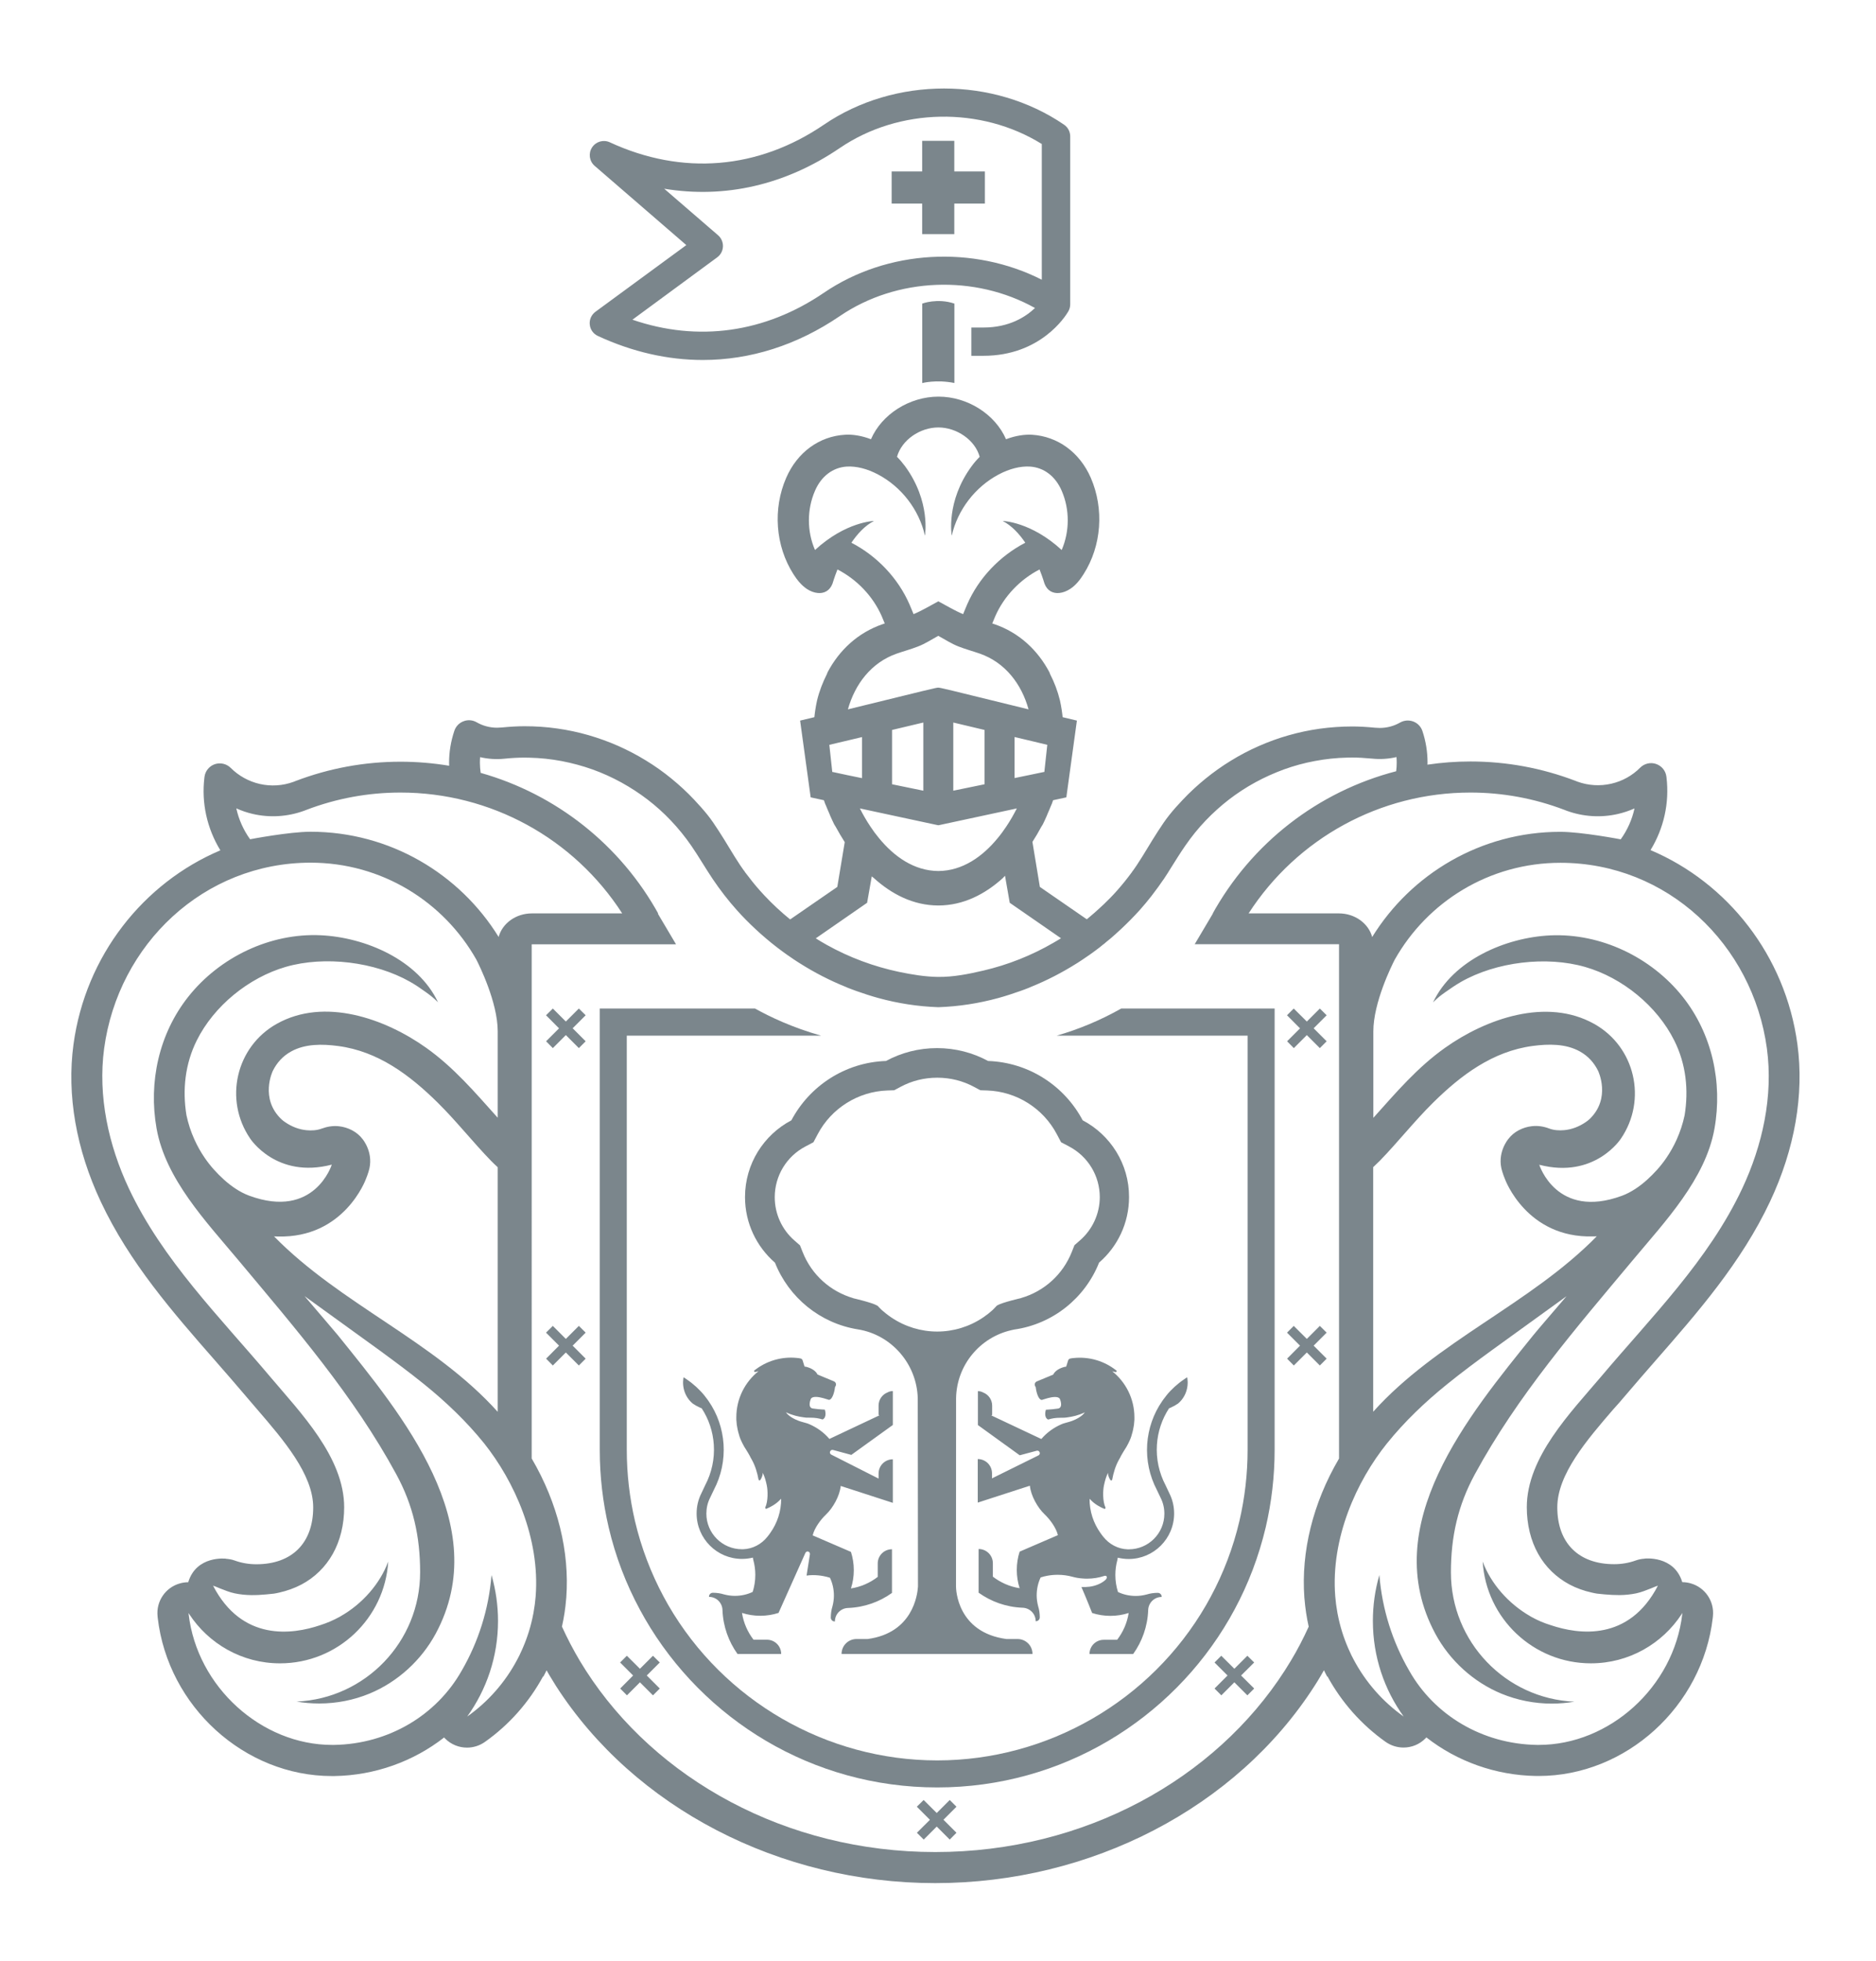
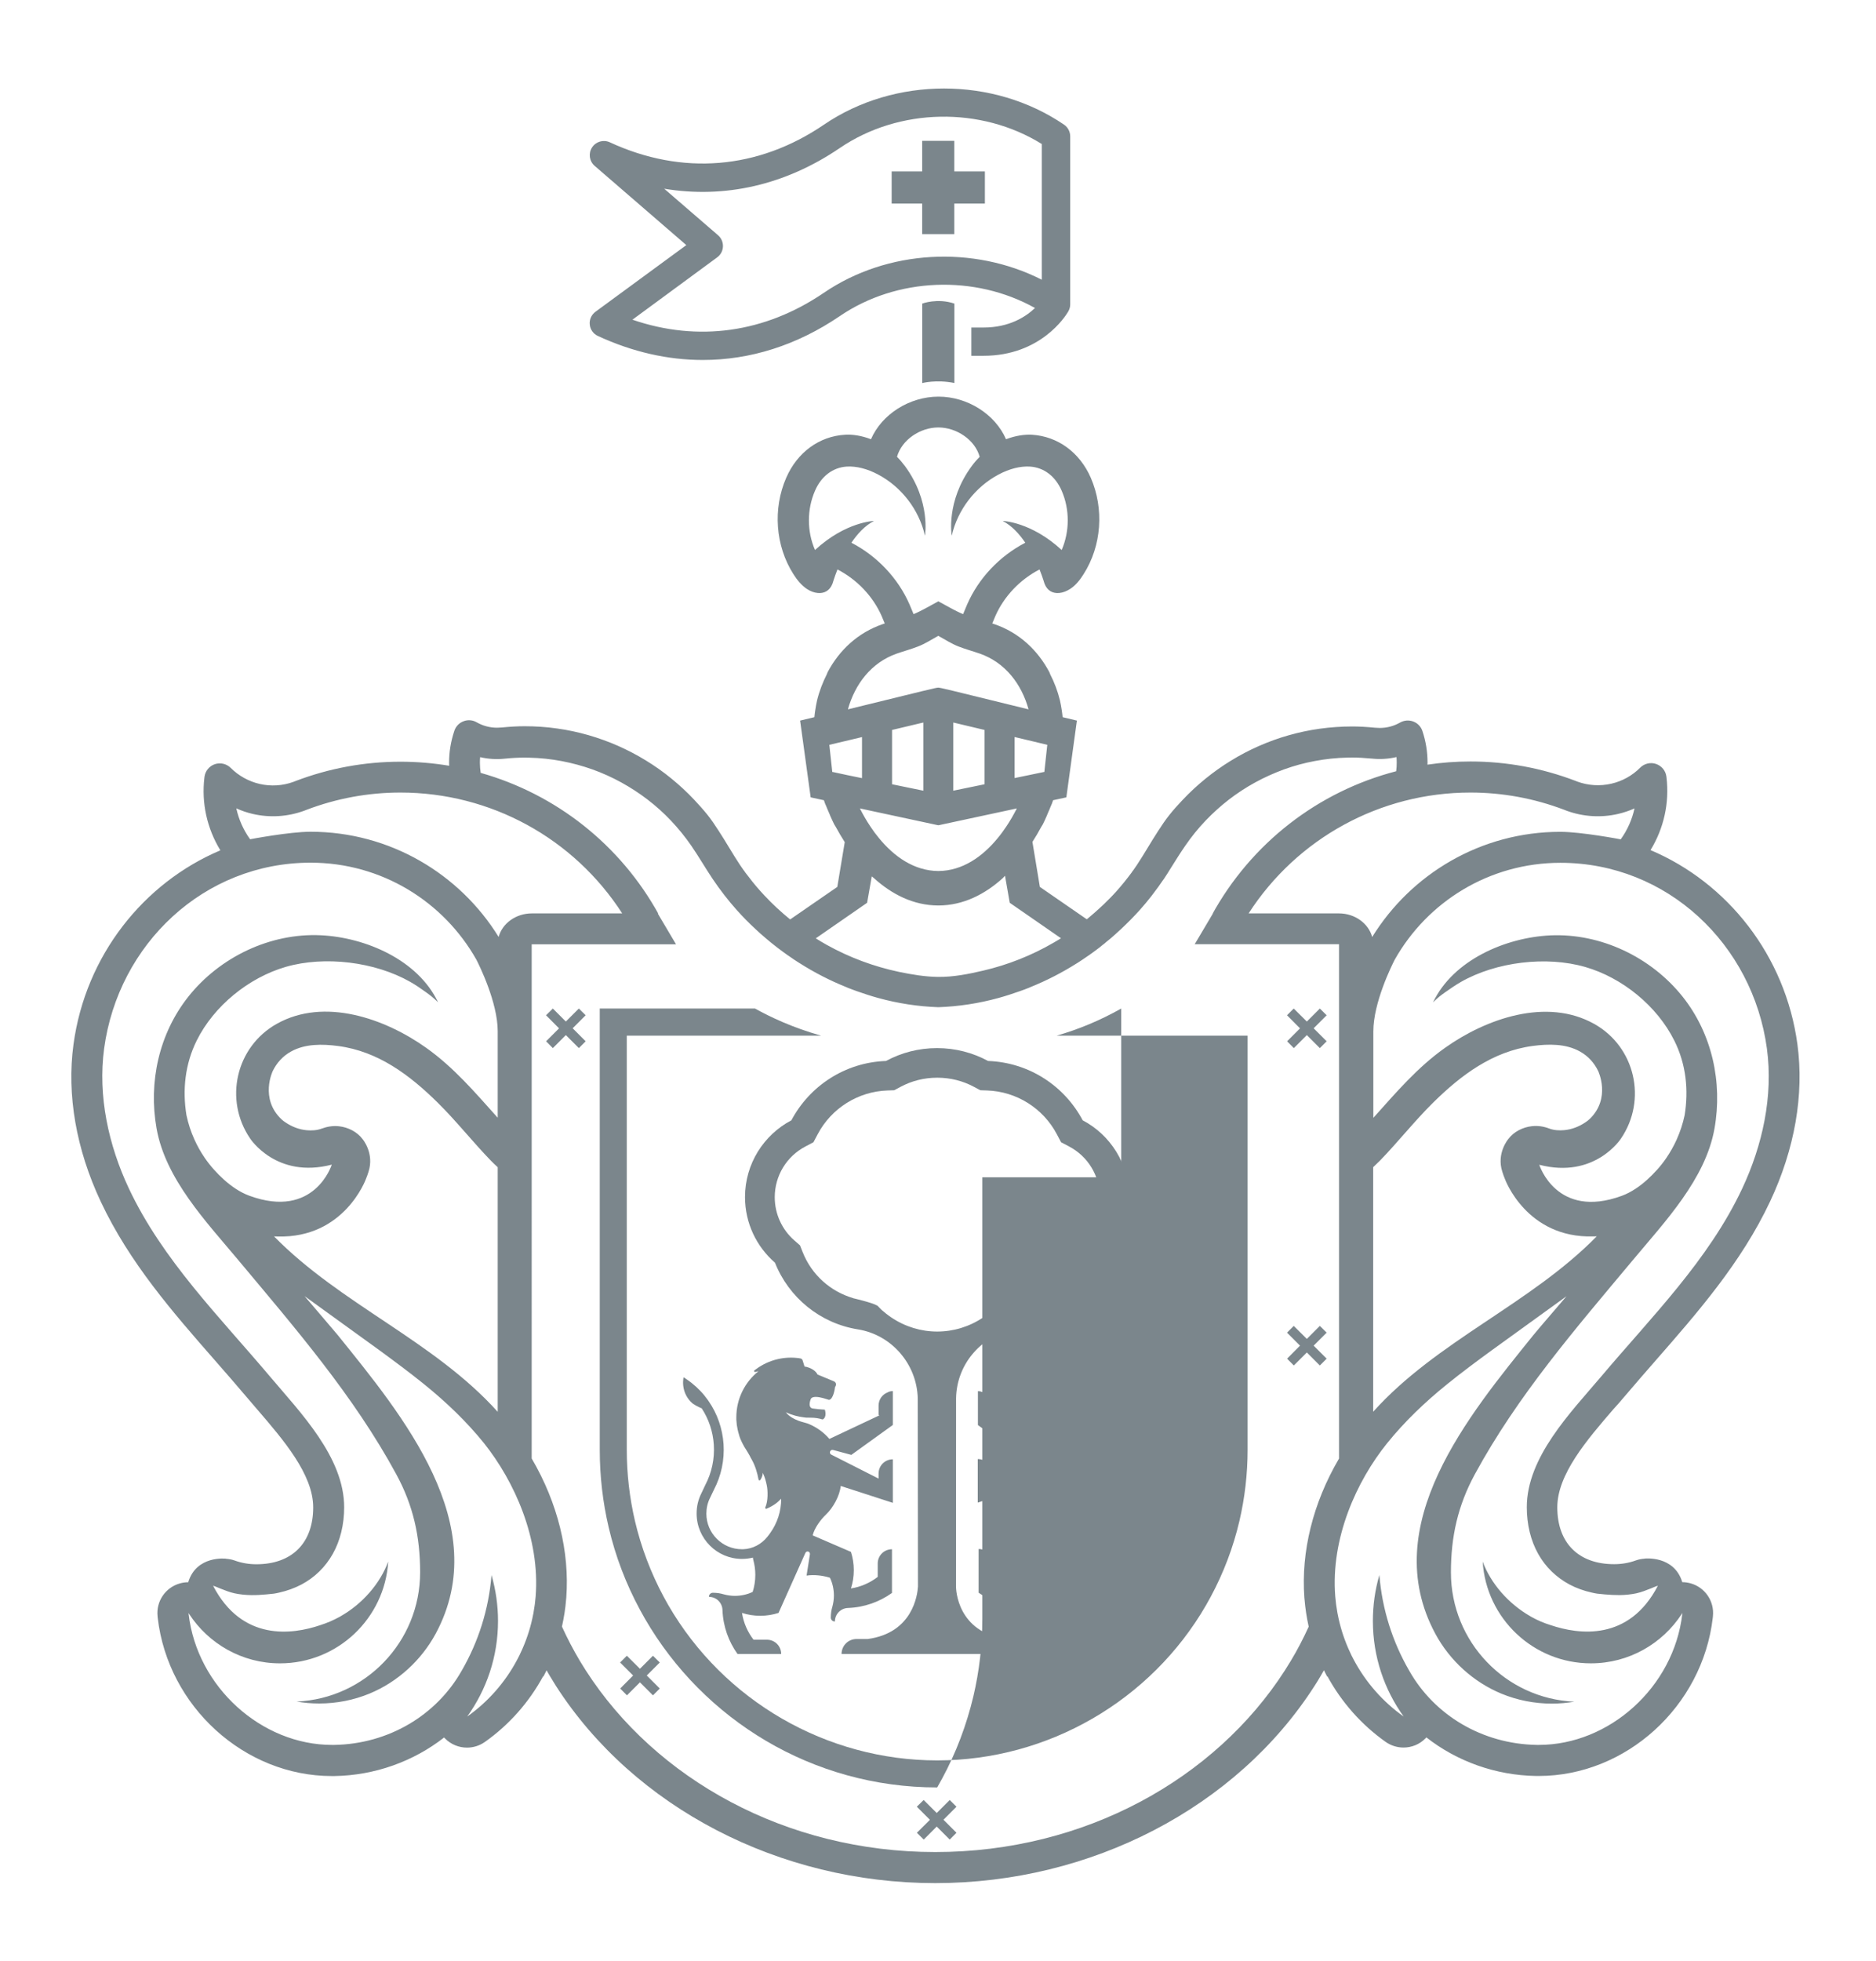
<svg xmlns="http://www.w3.org/2000/svg" version="1.1" id="Capa_1" x="0px" y="0px" viewBox="0 0 242.29 253.14" style="enable-background:new 0 0 242.29 253.14;" xml:space="preserve">
  <style type="text/css">
	.st0{fill:#7B868C;}
</style>
  <g>
    <g>
      <g>
        <g>
          <path class="st0" d="M119.11,39.19v10.26c0,0,1.81-0.48,4.15-0.01h0V39.19C121.06,38.45,119.11,39.19,119.11,39.19z" />
          <path class="st0" d="M76.17,41.9c0.06,0.64,0.46,1.2,1.05,1.47c4.47,2.07,9.04,3.1,13.55,3.1c6.13,0,12.16-1.9,17.7-5.67      c7.37-5.02,17.45-5.37,25.2-1.04c-1.17,1.12-3.3,2.52-6.65,2.52h-1.57v3.65h1.57c7.37,0,10.59-5.11,10.93-5.69c0,0,0,0,0,0      c0.01-0.02,0.02-0.04,0.03-0.05l0,0c0.15-0.27,0.24-0.57,0.24-0.89V17.6c0-0.6-0.3-1.17-0.8-1.51c-9.12-6.22-21.87-6.22-31,0      c-8.5,5.79-18.32,6.6-27.66,2.28c-0.83-0.38-1.8-0.1-2.3,0.67c-0.49,0.76-0.35,1.77,0.34,2.37l11.84,10.23L76.9,40.25      C76.38,40.64,76.1,41.26,76.17,41.9z M92.63,33.22c0.45-0.33,0.72-0.84,0.74-1.4c0.02-0.55-0.21-1.09-0.63-1.45l-6.96-6.01      c7.82,1.3,15.65-0.47,22.68-5.25c7.66-5.22,18.25-5.39,26.09-0.52v17.52c-8.8-4.47-19.94-3.91-28.15,1.69      c-7.61,5.18-16.28,6.37-24.72,3.47L92.63,33.22z" />
          <polygon class="st0" points="119.1,30.22 123.25,30.22 123.25,26.28 127.2,26.28 127.2,22.13 123.25,22.13 123.25,18.18       119.1,18.18 119.1,22.13 115.16,22.13 115.16,26.28 119.1,26.28     " />
          <path class="st0" d="M209.79,180.3c1.31-1.55,2.69-3.12,4.02-4.65c5.45-6.23,11.09-12.67,14.8-20.55      c3.19-6.78,4.41-13.8,3.53-20.3c-1.55-11.46-9.04-20.86-18.97-25.06c1.72-2.81,2.46-6.11,2.06-9.4c0,0-0.01-0.08-0.01-0.08      c-0.09-0.76-0.61-1.39-1.33-1.64c-0.72-0.25-1.52-0.06-2.06,0.48c-1.02,1.03-2.32,1.75-3.74,2.07      c-1.45,0.33-2.96,0.24-4.36-0.27l-0.28-0.11c-4.34-1.65-8.89-2.49-13.54-2.49c-1.88,0-3.73,0.14-5.55,0.41      c0-0.09,0.01-0.18,0.01-0.28c0-1.38-0.22-2.74-0.66-4.06c-0.19-0.57-0.62-1.02-1.18-1.23c-0.56-0.21-1.18-0.16-1.7,0.13      c-0.8,0.46-1.7,0.7-2.63,0.7c-0.19,0-0.38-0.01-0.62-0.03c-1.1-0.11-2.06-0.16-2.94-0.16c-1.4,0-2.81,0.1-4.2,0.29      c-1.37,0.19-2.72,0.48-4.05,0.86c-1.31,0.37-2.59,0.84-3.84,1.39c-1.23,0.54-2.43,1.17-3.58,1.88c-1.15,0.7-2.24,1.48-3.29,2.33      c-1.04,0.85-2.03,1.76-2.95,2.74c-0.59,0.62-1.17,1.26-1.7,1.93c-0.53,0.66-1,1.37-1.46,2.08c-0.95,1.45-1.79,2.96-2.75,4.4      c-0.1,0.15-0.2,0.3-0.31,0.45c-0.05,0.08-0.11,0.16-0.16,0.23c-0.03,0.04-0.15,0.16-0.15,0.21c-0.01,0.01-0.02,0.02-0.02,0.03      c-0.02,0.03-0.05,0.06-0.07,0.09c-0.29,0.39-0.58,0.77-0.88,1.14c-0.33,0.4-0.66,0.8-1.01,1.19c-0.52,0.59-1.08,1.15-1.64,1.69      c-0.22,0.21-0.44,0.41-0.66,0.61c-0.39,0.36-0.8,0.72-1.21,1.06c-0.12,0.1-0.23,0.2-0.35,0.29l-6.06-4.18l-0.96-5.81      c0.41-0.64,0.79-1.28,1.13-1.92l0.22-0.36c0.18-0.35,0.34-0.72,0.5-1.08l0.12-0.3c0.14-0.31,0.27-0.61,0.39-0.92      c0.05-0.12,0.11-0.24,0.16-0.37c0.05-0.14,0.1-0.28,0.15-0.43l1.71-0.37l1.36-9.89l0,0c0-0.01,0-0.01,0-0.02l-1.84-0.44      c-0.04-0.32-0.06-0.63-0.12-0.95c-0.07-0.41-0.13-0.82-0.23-1.23c-0.29-1.19-0.72-2.32-1.27-3.39      c-0.03-0.08-0.05-0.15-0.08-0.22c-1.5-2.84-3.9-5.13-7.15-6.23c-0.08-0.03-0.16-0.05-0.24-0.08c0.04-0.09,0.08-0.19,0.12-0.28      c0.09-0.22,0.18-0.43,0.27-0.65c1.13-2.58,3.21-4.75,5.72-6.04c0.42,1.06,0.63,1.81,0.64,1.83c0.36,0.94,1.09,1.28,1.89,1.21      c0.48-0.04,0.98-0.24,1.43-0.53c0.72-0.47,1.26-1.16,1.72-1.89c2.35-3.68,2.67-8.45,0.94-12.45c-1.43-3.28-4.27-5.36-7.61-5.56      c-0.9-0.05-2.08,0.1-3.34,0.58c-1.4-3.23-4.98-5.5-8.72-5.5c-3.74,0-7.33,2.27-8.72,5.5c-1.25-0.48-2.44-0.64-3.34-0.58      c-3.34,0.19-6.18,2.27-7.61,5.56c-1.74,3.99-1.41,8.77,0.94,12.45c0.46,0.72,1.01,1.41,1.72,1.89c0.45,0.3,0.95,0.49,1.43,0.53      c0.79,0.07,1.53-0.27,1.89-1.21c0.01-0.01,0.22-0.77,0.64-1.83c2.51,1.29,4.59,3.46,5.72,6.04c0.09,0.21,0.18,0.43,0.27,0.65      c0.04,0.09,0.08,0.19,0.12,0.28c-0.08,0.03-0.16,0.05-0.24,0.08c-3.25,1.11-5.65,3.39-7.15,6.23c-0.03,0.08-0.05,0.15-0.08,0.22      c-0.54,1.07-0.98,2.2-1.27,3.39c-0.1,0.41-0.16,0.82-0.23,1.23c-0.06,0.32-0.08,0.63-0.12,0.95l-1.84,0.44c0,0.01,0,0.01,0,0.02      l0,0l1.36,9.89l1.71,0.37c0.05,0.14,0.09,0.28,0.15,0.43c0.05,0.12,0.11,0.24,0.16,0.37c0.13,0.31,0.25,0.62,0.39,0.92l0.12,0.3      c0.17,0.36,0.32,0.73,0.5,1.08l0.22,0.36c0.35,0.65,0.74,1.3,1.15,1.95l-0.96,5.78l-6.09,4.2c-1.18-0.96-2.29-1.99-3.33-3.1      c-0.18-0.19-0.36-0.39-0.54-0.59c-0.68-0.76-1.3-1.54-1.9-2.34c-0.03-0.04-0.06-0.08-0.09-0.12c0-0.05-0.12-0.17-0.15-0.21      c-0.06-0.08-0.11-0.16-0.16-0.23c-0.1-0.15-0.21-0.3-0.31-0.45c-0.96-1.44-1.8-2.95-2.75-4.4c-0.46-0.71-0.93-1.42-1.46-2.08      c-0.54-0.67-1.11-1.3-1.7-1.93c-0.92-0.98-1.91-1.89-2.95-2.74c-1.04-0.85-2.14-1.63-3.29-2.33c-1.15-0.71-2.35-1.33-3.58-1.88      c-1.25-0.55-2.53-1.01-3.84-1.39c-1.33-0.38-2.68-0.67-4.05-0.86c-1.39-0.2-2.79-0.29-4.2-0.29c-0.88,0-1.84,0.05-2.94,0.16      c-0.24,0.02-0.43,0.03-0.62,0.03c-0.92,0-1.83-0.24-2.63-0.7c-0.52-0.3-1.14-0.35-1.7-0.13c-0.56,0.21-0.99,0.66-1.18,1.23      C58.22,95.72,58,97.08,58,98.46c0,0.13,0.01,0.26,0.01,0.39c-2.06-0.34-4.16-0.52-6.29-0.52c-4.64,0-9.2,0.84-13.54,2.49      l-0.28,0.11c-1.4,0.51-2.91,0.6-4.36,0.27c-1.42-0.33-2.72-1.05-3.74-2.07c-0.54-0.54-1.34-0.72-2.06-0.48      c-0.72,0.25-1.24,0.89-1.33,1.64c0,0-0.01,0.08-0.01,0.08c-0.4,3.29,0.34,6.58,2.06,9.4c-9.93,4.2-17.42,13.59-18.97,25.06      c-0.88,6.5,0.34,13.52,3.53,20.3c3.7,7.88,9.34,14.32,14.8,20.55c1.33,1.52,2.71,3.1,4.02,4.65c0.44,0.52,0.9,1.06,1.37,1.6      c3.39,3.94,7.24,8.4,7.24,12.66c0,4.6-2.74,7.34-7.34,7.34c-0.97,0-1.92-0.16-2.82-0.49c-0.36-0.13-0.74-0.19-1.11-0.22l0-0.01      c0,0-3.81-0.46-4.87,3.04c-0.36,0-0.72,0.05-1.07,0.15c-1.87,0.52-3.09,2.31-2.89,4.24l0.02,0.21      c1.33,11.45,11.21,20.42,22.49,20.42l0.31,0c5.25-0.08,10.23-1.89,14.19-4.98c0.04,0.04,0.08,0.09,0.12,0.13      c0.77,0.78,1.8,1.18,2.83,1.18c0.81,0,1.61-0.24,2.31-0.73c3.16-2.23,5.71-5.14,7.51-8.45l0.04,0.02      c0.15-0.27,0.29-0.55,0.42-0.82c0.13,0.23,0.26,0.46,0.4,0.69c0.27,0.45,0.55,0.9,0.83,1.35      c10.09,15.68,28.85,25.43,48.97,25.43c20.12,0,38.89-9.74,48.97-25.43c0.29-0.44,0.56-0.89,0.83-1.35      c0.14-0.23,0.27-0.46,0.4-0.7c0.14,0.28,0.27,0.55,0.42,0.82l0.04-0.02c1.81,3.31,4.35,6.21,7.51,8.45      c0.7,0.49,1.51,0.73,2.31,0.73c1.04,0,2.06-0.4,2.83-1.18c0.04-0.04,0.08-0.09,0.12-0.13c3.95,3.09,8.93,4.9,14.19,4.98l0.31,0      c11.28,0,21.16-8.97,22.49-20.42l0.02-0.21c0.2-1.93-1.02-3.72-2.89-4.24c-0.36-0.1-0.72-0.15-1.07-0.15      c-1.06-3.49-4.87-3.04-4.87-3.04l0,0.01c-0.37,0.02-0.74,0.09-1.11,0.22c-0.9,0.33-1.85,0.49-2.82,0.49      c-4.6,0-7.34-2.74-7.34-7.34c0-4.27,3.85-8.73,7.24-12.66C208.88,181.36,209.35,180.83,209.79,180.3z M189.9,102.31      c4.16,0,8.24,0.75,12.13,2.23l0.31,0.12c2.14,0.78,4.44,0.92,6.64,0.41c0.73-0.17,1.44-0.41,2.12-0.71      c-0.31,1.42-0.91,2.78-1.78,3.99c0,0-5.06-0.97-7.81-0.97c-10.25,0-19.26,5.44-24.29,13.58c-0.47-1.75-2.22-3.05-4.3-3.05      h-11.66C167.52,108.22,178.25,102.31,189.9,102.31z M194.03,151.27c0.1,0.32,0.21,0.63,0.34,0.94c0,0,2.77,7.64,11.38,7.4      c0.14,0,0.27,0,0.41-0.01c0.07,0,0.02,0,0.08-0.02c0,0,0,0,0,0c-8.62,8.79-20.66,13.5-28.89,22.66v-31.57      c0.36-0.34,0.63-0.6,0.87-0.84c2.34-2.41,4.46-5.11,6.87-7.49c3.6-3.55,7.69-6.63,12.87-7.32c2.06-0.27,4.26-0.3,6.08,0.71      c1.1,0.61,1.86,1.49,2.36,2.51c0,0,1.72,3.54-1.12,6.24c-0.16,0.15-0.34,0.28-0.52,0.4c-0.81,0.55-1.75,0.92-2.73,1.01      c-0.62,0.06-1.34,0.02-1.92-0.2c-0.73-0.28-1.49-0.4-2.27-0.31c-1.17,0.13-2.33,0.71-3.04,1.66      C194.8,147.04,193.24,148.86,194.03,151.27z M135.26,96.15l-0.38,3.5l-0.06,0.01h-0.02v0l-1.92,0.4l-1.85,0.38v-5.3      c0.79,0.19,1.58,0.37,2.36,0.56C134.03,95.85,134.66,96,135.26,96.15z M121.16,106.53l0.03-0.01l0.03,0.01l10.1-2.17      c0,0,0,0.01,0,0.01c-0.39,0.77-0.84,1.56-1.35,2.32c-0.34,0.51-0.71,1.02-1.11,1.5c-1.95,2.38-4.54,4.23-7.67,4.25      c-3.13-0.02-5.72-1.87-7.67-4.25c-0.4-0.48-0.77-0.98-1.11-1.5c-0.51-0.76-0.96-1.55-1.35-2.32c0,0,0-0.01,0-0.01L121.16,106.53      z M115.21,101.24v-7.01c1.54-0.37,2.94-0.7,4.04-0.96v8.8L115.21,101.24z M123.12,102.07v-8.8c1.1,0.26,2.5,0.59,4.04,0.96v7.01      L123.12,102.07z M109.96,70.06c0.78-1.15,1.75-2.21,2.92-2.81c0,0-3.65,0.09-7.62,3.75c-1.05-2.41-1.05-5.24,0-7.65      c0.81-1.88,2.31-3.01,4.11-3.12c1.24-0.07,2.63,0.28,4.03,1.02c3.03,1.6,5.3,4.55,6.06,7.9c0,0,0.78-4.41-2.58-8.98      c-0.33-0.44-0.67-0.84-1.03-1.2c0.61-2.18,2.97-3.79,5.34-3.79s4.74,1.61,5.34,3.79c-0.36,0.36-0.7,0.75-1.03,1.2      c-3.37,4.57-2.58,8.98-2.58,8.98c0.76-3.34,3.03-6.29,6.06-7.9c1.4-0.74,2.79-1.09,4.03-1.02c1.8,0.11,3.3,1.24,4.11,3.12      c1.05,2.41,1.04,5.24,0,7.65c-3.97-3.66-7.62-3.75-7.62-3.75c1.17,0.61,2.14,1.66,2.92,2.81c-3.3,1.71-6.03,4.57-7.51,7.97      c-0.11,0.25-0.21,0.5-0.31,0.74c-0.07,0.18-0.14,0.34-0.21,0.51c-1.11-0.46-2.11-1.08-3.19-1.65c0,0-0.01,0-0.01,0      c0,0-0.01,0-0.01,0c-1.08,0.57-2.08,1.19-3.19,1.65c-0.07-0.17-0.14-0.34-0.21-0.51c-0.1-0.25-0.2-0.5-0.31-0.74      C115.99,74.63,113.26,71.77,109.96,70.06z M115.8,84.38c0.89-0.31,1.85-0.57,2.75-0.92c0.94-0.36,1.75-0.9,2.63-1.38      c0.89,0.48,1.7,1.02,2.63,1.38c0.9,0.35,1.86,0.61,2.75,0.92c3.27,1.15,5.38,3.93,6.28,7.19c-10.63-2.62-11.37-2.79-11.63-2.8v0      c0,0,0,0-0.01,0c-0.01,0-0.03,0-0.05,0c0,0,0,0-0.01,0v0c-0.26,0.01-1.01,0.19-11.63,2.8C110.42,88.31,112.53,85.53,115.8,84.38      z M107.57,99.66L107.57,99.66l-0.02,0l-0.06-0.01l-0.38-3.5c0.61-0.14,1.23-0.29,1.86-0.44c0.78-0.18,1.57-0.37,2.36-0.56v5.3      l-1.85-0.38L107.57,99.66z M111.99,116.54l0.6-3.41c0.09,0.07,0.18,0.15,0.27,0.22c2.3,2.08,5.09,3.53,8.32,3.54      c0,0,0.01,0,0.01,0c0,0,0.01,0,0.01,0c3.23-0.01,6.02-1.46,8.32-3.54c0,0,0.11-0.11,0.28-0.3l0.61,3.49l6.62,4.58      c-0.33,0.2-0.65,0.4-0.99,0.59c-2.81,1.63-5.86,2.84-9.03,3.58c-1.92,0.45-3.87,0.84-5.85,0.82c-1.69-0.02-3.41-0.31-5.05-0.65      c-3.26-0.69-6.41-1.86-9.32-3.48c-0.48-0.27-0.96-0.55-1.43-0.85L111.99,116.54z M32.64,105.07c2.2,0.51,4.49,0.37,6.64-0.41      l0.31-0.12c3.89-1.48,7.97-2.23,12.13-2.23c11.66,0,22.39,5.91,28.64,15.6H68.7c-2.09,0-3.83,1.3-4.3,3.04      c-5.03-8.14-14.04-13.58-24.29-13.58c-2.75,0-7.81,0.97-7.81,0.97c-0.87-1.21-1.47-2.57-1.78-3.99      C31.2,104.66,31.91,104.9,32.64,105.07z M69.18,206.08c-0.03,0.32-0.06,0.64-0.1,0.96c-0.01,0.07-0.02,0.14-0.03,0.21      c-0.05,0.34-0.1,0.67-0.16,1.01c-0.01,0.03-0.01,0.06-0.02,0.09c-0.29,1.54-0.75,3.01-1.36,4.41c-0.03,0.06-0.06,0.12-0.08,0.18      c-0.11,0.25-0.23,0.51-0.35,0.76c-0.09,0.18-0.18,0.35-0.27,0.52c-1.55,2.94-3.78,5.47-6.47,7.37      c2.49-3.46,3.98-7.72,3.98-12.34c0-2.03-0.29-4-0.82-5.86l-0.02-0.06c-0.36,4.45-1.71,8.63-3.83,12.3l-0.03,0.05      c-3.24,5.73-9.43,9.46-16.48,9.57c-0.08,0-0.17,0-0.25,0c-9.1,0-17.43-7.46-18.53-16.89l-0.01-0.08l-0.02-0.06      c0.04,0.04,0.07,0.08,0.1,0.13c2.5,3.83,6.82,6.37,11.73,6.37c7.45,0,13.53-5.81,13.98-13.14c-1.06,2.86-3.33,5.46-6.15,7.06      c0.01,0-0.06,0.04-0.17,0.1c-0.79,0.43-1.61,0.78-2.46,1.05c-3.62,1.23-10.1,2.12-13.84-5.09c0.3,0.08,0.59,0.23,0.88,0.34      c0.63,0.24,1.23,0.5,1.9,0.64c0.7,0.15,1.43,0.22,2.15,0.23c0.65,0.01,1.3-0.03,1.95-0.09c0.33-0.03,0.66-0.06,0.98-0.1      c0.24-0.03,0.47-0.09,0.7-0.14c0.98-0.22,1.94-0.56,2.84-1.03c0.85-0.45,1.64-1.02,2.32-1.69c0.69-0.67,1.27-1.44,1.74-2.27      c0.49-0.87,0.85-1.82,1.09-2.79c0.26-1.05,0.38-2.14,0.38-3.23c0-6.46-5.66-12.23-9.55-16.84c-6.52-7.73-13.9-15.06-18.26-24.32      c-2.62-5.57-4.02-11.92-3.19-18.07c1.82-13.44,12.87-23.98,26.67-23.98c9.18,0,17.18,5.04,21.4,12.51      c0.39,0.76,2.75,5.52,2.76,9.23v11.18c-0.01-0.01-0.02-0.02-0.03-0.03c-2.91-3.24-5.64-6.46-9.22-9      c-5.32-3.78-13.14-6.53-19.28-3.09c-5.29,2.96-6.85,9.81-3.45,14.8c0,0,3.37,5.25,10.55,3.38c0,0-2.22,7.11-10.66,4.01      c-0.62-0.23-1.21-0.54-1.77-0.91c-1.04-0.68-1.97-1.55-2.8-2.47c-0.43-0.48-0.83-0.99-1.19-1.52c-0.51-0.74-0.95-1.53-1.32-2.35      c-0.46-1.01-0.8-2.06-1.03-3.14c-0.53-3.26-0.19-6.59,1.33-9.65c2.22-4.46,6.71-8.11,11.5-9.5c5.02-1.45,11.5-0.66,16.06,1.93      c0.69,0.39,1.35,0.84,2,1.31c0.57,0.41,0.97,0.71,1.6,1.33c-2.58-5.47-9.37-8.38-15.14-8.65c-6.53-0.31-13.05,2.82-17.1,7.92      c-3.8,4.78-5.17,11.04-4.11,17.02c1.16,6.53,6.39,12.01,10.52,16.95c7.38,8.83,14.92,17.52,20.44,27.69      c2.18,4.01,3.08,8.02,3.08,12.65c0,8.99-7.08,16.29-15.91,16.69l-0.05,0c0.95,0.17,1.93,0.25,2.93,0.25      c2.23,0,4.45-0.43,6.5-1.28c3.63-1.5,6.69-4.3,8.55-7.75c7.53-14.01-4.36-28.23-12.66-38.53c-0.51-0.63-3.15-3.68-4.29-5.03      l9.63,6.96c1.95,1.43,3.89,2.86,5.82,4.42c2.82,2.28,5.46,4.79,7.74,7.62C66.42,191.21,69.77,198.56,69.18,206.08z       M35.38,159.59c0.06,0.01,0.01,0.01,0.08,0.02c0.14,0.01,0.27,0.01,0.41,0.01c8.61,0.24,11.38-7.4,11.38-7.4      c0.13-0.31,0.24-0.62,0.34-0.94c0.79-2.41-0.76-4.23-0.76-4.23c-0.71-0.95-1.87-1.53-3.04-1.66c-0.78-0.09-1.54,0.04-2.27,0.31      c-0.59,0.22-1.3,0.26-1.92,0.2c-0.98-0.09-1.92-0.46-2.73-1.01c-0.18-0.12-0.36-0.25-0.52-0.4c-2.84-2.7-1.12-6.24-1.12-6.24      c0.5-1.02,1.26-1.9,2.36-2.51c1.82-1.01,4.02-0.98,6.08-0.71c5.18,0.68,9.27,3.77,12.87,7.32c2.41,2.38,4.53,5.08,6.87,7.49      c0.23,0.24,0.51,0.5,0.87,0.84v31.57C56.04,173.09,43.99,168.38,35.38,159.59L35.38,159.59z M168.46,206.22      c0,0.07,0.01,0.13,0.02,0.2c0.1,1.21,0.28,2.4,0.54,3.56c0,0,0,0.01,0,0.01c-0.69,1.51-1.45,2.99-2.31,4.41      c-0.25,0.42-0.51,0.83-0.77,1.24c-9.01,14.01-25.85,23.44-45.14,23.44s-36.13-9.43-45.14-23.44c-0.26-0.41-0.52-0.82-0.77-1.24      c-0.85-1.43-1.62-2.9-2.31-4.42c0,0,0-0.01,0-0.01c0.26-1.17,0.45-2.36,0.54-3.56c0.01-0.07,0.02-0.13,0.02-0.2      c0.43-5.91-1.1-12.17-4.45-17.9c-0.01-0.01-0.01-0.02-0.02-0.03V121.9h18.64c-2.36-3.98,0,0-2.36-3.98H85      c0.05,0.08,0.09,0.14,0.13,0.22c-4.99-9.11-13.35-15.63-23.05-18.37c-0.06-0.43-0.1-0.86-0.1-1.3c0-0.24,0.01-0.49,0.03-0.73      c1.02,0.24,2.11,0.31,3.14,0.2c0.98-0.1,1.82-0.14,2.57-0.14c0.21,0,0.43,0,0.64,0.01c1.41,0.03,2.81,0.18,4.19,0.44      c1.35,0.26,2.69,0.62,3.98,1.08c1.28,0.46,2.52,1.02,3.72,1.68c1.18,0.65,2.32,1.39,3.39,2.21c1.07,0.82,2.07,1.72,3,2.7      c0.97,1.02,1.86,2.12,2.66,3.28c0.96,1.4,1.81,2.88,2.76,4.29c0.94,1.39,1.97,2.73,3.09,3.98c0.78,0.88,1.6,1.7,2.45,2.49      c0.42,0.39,0.84,0.77,1.27,1.13c0.04,0.04,0.09,0.07,0.13,0.11c0.41,0.35,0.83,0.69,1.26,1.02c0.06,0.05,0.12,0.09,0.18,0.14      c0.42,0.32,0.85,0.64,1.28,0.94c0.06,0.04,0.12,0.08,0.18,0.12c0.44,0.31,0.88,0.61,1.33,0.89c0.03,0.02,0.06,0.04,0.1,0.06      c1.88,1.19,3.85,2.2,5.88,3.02c0.1,0.04,0.2,0.09,0.3,0.13c0.37,0.15,0.75,0.28,1.12,0.42c0.93,0.33,1.88,0.64,2.83,0.9      c2.52,0.69,5.12,1.09,7.73,1.18c2.61-0.09,5.21-0.49,7.73-1.18c0.95-0.26,1.9-0.57,2.83-0.9c0.37-0.13,0.75-0.27,1.12-0.42      c0.1-0.04,0.2-0.08,0.3-0.13c2.03-0.82,3.99-1.83,5.88-3.02c0.03-0.02,0.06-0.04,0.1-0.06c0.45-0.29,0.89-0.58,1.33-0.89      c0.06-0.04,0.12-0.08,0.18-0.12c0.43-0.3,0.86-0.62,1.28-0.94c0.06-0.05,0.12-0.09,0.18-0.14c0.14-0.11,0.27-0.22,0.4-0.33h0.02      c0.11-0.08,0.2-0.18,0.31-0.27c0.18-0.14,0.35-0.28,0.53-0.43c0.04-0.04,0.09-0.07,0.13-0.11c0.36-0.31,0.72-0.63,1.07-0.96      c0.06-0.06,0.13-0.11,0.19-0.17c0,0,0,0,0,0c0.84-0.79,1.66-1.61,2.45-2.49c0.53-0.59,1.02-1.19,1.5-1.8      c0.1-0.13,0.2-0.27,0.3-0.4c0.41-0.53,0.8-1.07,1.17-1.62c0.04-0.05,0.08-0.11,0.12-0.16c0.04-0.06,0.07-0.11,0.11-0.17      c0.27-0.4,0.52-0.8,0.77-1.21c0.62-0.98,1.22-1.96,1.88-2.91c0.8-1.16,1.68-2.26,2.66-3.28c0.93-0.97,1.94-1.88,3-2.7      c1.07-0.82,2.2-1.56,3.39-2.21c1.19-0.65,2.44-1.21,3.72-1.68c1.3-0.47,2.63-0.83,3.98-1.08c1.38-0.26,2.79-0.41,4.19-0.44      c0.21-0.01,0.43-0.01,0.64-0.01c0.75,0,1.59,0.05,2.57,0.14c1.03,0.11,2.12,0.04,3.14-0.2c0.02,0.24,0.03,0.48,0.03,0.73      c0,0.37-0.02,0.73-0.07,1.1c-10.03,2.6-18.69,9.23-23.81,18.57c0.04-0.07,0.08-0.14,0.13-0.22h0.02c-2.36,3.98,0,0-2.36,3.98      h18.64v66.4c-0.01,0.01-0.01,0.02-0.02,0.03C169.56,194.05,168.03,200.31,168.46,206.22z M197.19,194.57      c0,1.08,0.12,2.17,0.38,3.23c0.24,0.97,0.6,1.92,1.09,2.79c0.47,0.84,1.06,1.61,1.74,2.27c0.69,0.67,1.47,1.24,2.32,1.69      c0.89,0.47,1.85,0.81,2.84,1.03c0.24,0.05,0.46,0.11,0.7,0.14c0.33,0.04,0.66,0.07,0.98,0.1c0.65,0.06,1.3,0.09,1.95,0.09      c0.72-0.01,1.44-0.08,2.15-0.23c0.66-0.14,1.27-0.4,1.9-0.64c0.29-0.11,0.58-0.26,0.88-0.34c-3.74,7.21-10.22,6.31-13.84,5.09      c-0.85-0.26-1.68-0.61-2.47-1.05c-0.11-0.06-0.18-0.1-0.17-0.1c-2.81-1.61-5.09-4.2-6.15-7.06c0.45,7.33,6.54,13.14,13.98,13.14      c4.91,0,9.23-2.54,11.73-6.37c0.02-0.05,0.06-0.09,0.1-0.13l-0.02,0.06l-0.01,0.08c-1.1,9.43-9.42,16.89-18.53,16.89      c-0.08,0-0.17,0-0.25,0c-7.05-0.11-13.24-3.84-16.48-9.57l-0.03-0.05c-2.12-3.67-3.47-7.85-3.83-12.3l-0.02,0.06      c-0.54,1.86-0.82,3.83-0.82,5.86c0,4.61,1.48,8.88,3.98,12.34c-2.7-1.91-4.92-4.44-6.47-7.37c-0.09-0.17-0.19-0.35-0.27-0.52      c-0.12-0.25-0.24-0.5-0.35-0.76c-0.03-0.06-0.06-0.12-0.08-0.18c-0.61-1.4-1.07-2.88-1.36-4.41c-0.01-0.03-0.01-0.06-0.02-0.09      c-0.06-0.33-0.11-0.67-0.16-1.01c-0.01-0.07-0.02-0.14-0.03-0.21c-0.04-0.32-0.07-0.64-0.1-0.96      c-0.6-7.52,2.76-14.88,6.68-19.75c2.28-2.83,4.92-5.34,7.74-7.62c1.93-1.56,3.87-3,5.82-4.42l9.63-6.96      c-1.14,1.34-3.78,4.39-4.29,5.03c-8.3,10.3-20.19,24.52-12.66,38.53c1.85,3.45,4.92,6.25,8.55,7.75      c2.06,0.85,4.28,1.28,6.5,1.28c1,0,1.98-0.09,2.93-0.25l-0.05,0c-8.84-0.4-15.91-7.71-15.91-16.69c0-4.63,0.9-8.63,3.08-12.65      c5.52-10.17,13.06-18.86,20.44-27.69c4.13-4.95,9.36-10.43,10.52-16.95c1.06-5.97-0.31-12.24-4.11-17.02      c-4.06-5.1-10.57-8.22-17.1-7.92c-5.76,0.27-12.55,3.18-15.14,8.65c0.62-0.62,1.03-0.93,1.6-1.33c0.65-0.46,1.31-0.91,2-1.31      c4.56-2.6,11.04-3.38,16.06-1.93c4.79,1.38,9.28,5.04,11.5,9.5c1.53,3.06,1.86,6.4,1.33,9.65c-0.23,1.08-0.58,2.14-1.03,3.14      c-0.37,0.82-0.81,1.6-1.32,2.35c-0.36,0.53-0.76,1.04-1.19,1.52c-0.83,0.92-1.76,1.79-2.8,2.47c-0.55,0.36-1.14,0.68-1.77,0.91      c-8.44,3.09-10.66-4.01-10.66-4.01c7.18,1.87,10.55-3.38,10.55-3.38c3.4-4.99,1.84-11.84-3.45-14.8      c-6.14-3.44-13.96-0.69-19.28,3.09c-3.58,2.54-6.31,5.76-9.22,9c-0.01,0.01-0.02,0.02-0.03,0.03v-11.16      c0-3.72,2.37-8.49,2.76-9.25c4.21-7.47,12.21-12.51,21.4-12.51c13.8,0,24.85,10.54,26.67,23.98c0.83,6.15-0.57,12.49-3.19,18.07      c-4.35,9.26-11.74,16.59-18.26,24.32C202.85,182.35,197.19,188.11,197.19,194.57z" />
        </g>
        <g>
          <path class="st0" d="M128.12,190.84v-0.65c0-1.02-0.82-1.84-1.84-1.84v0.45v5.17l6.73-2.18c0.12,1.27,1,2.84,1.9,3.69      c0.7,0.66,1.5,1.75,1.72,2.69c-1.83,0.79-4.65,2.01-4.94,2.13c-0.24,0.74-0.37,1.54-0.37,2.36c0,0.82,0.13,1.62,0.37,2.36      c-1.29-0.2-2.47-0.73-3.46-1.49c0-0.02,0-1.73,0-1.73c0-1.02-0.82-1.84-1.84-1.84v5.62c0,0,0,0.01,0,0.02      c1.61,1.15,3.55,1.86,5.66,1.94c0.95,0.02,1.71,0.79,1.71,1.74c0.29,0.02,0.53-0.21,0.53-0.5c0-0.5-0.07-0.98-0.21-1.43      c-0.12-0.45-0.19-0.93-0.19-1.41c0-0.82,0.18-1.61,0.51-2.31c0.29-0.09,0.58-0.17,0.88-0.22c0.43-0.08,0.87-0.12,1.32-0.12      c0.67,0,1.31,0.09,1.93,0.26c0.4,0.11,0.81,0.18,1.23,0.21c0.21,0.02,0.42,0.03,0.63,0.03c0.77,0,1.52-0.12,2.22-0.35      c0,0,0.27-0.1,0.33,0.11c0.06,0.2-0.17,0.4-0.17,0.4c-0.48,0.44-1.25,0.78-2.08,0.88c-0.34,0.04-0.68,0.05-1.02,0.04      c0.74,1.7,1.29,3.14,1.38,3.35c0.74,0.24,1.54,0.37,2.36,0.37c0.82,0,1.62-0.13,2.36-0.37c-0.2,1.29-0.73,2.47-1.49,3.46      c-0.02,0-1.73,0-1.73,0c-1.02,0-1.84,0.82-1.84,1.84h5.62c0,0,0.01,0,0.02,0c1.15-1.61,1.86-3.55,1.94-5.66      c0.02-0.95,0.79-1.71,1.74-1.71c0.02-0.29-0.21-0.53-0.5-0.53c-0.5,0-0.98,0.07-1.43,0.21c-0.45,0.12-0.93,0.19-1.41,0.19      c-0.82,0-1.61-0.18-2.3-0.51c-0.22-0.69-0.34-1.43-0.34-2.2c0-0.67,0.09-1.31,0.26-1.93l0-0.01c0.03-0.1,0.04-0.2,0.05-0.29      c0.46,0.11,0.93,0.17,1.41,0.17c3.23,0,5.87-2.63,5.87-5.87c0-0.91-0.2-1.78-0.6-2.58l-0.51-1.08c-0.84-1.6-1.23-3.41-1.11-5.22      c0.11-1.69,0.65-3.31,1.57-4.71c0.01,0,0.01,0,0.02,0c0.06-0.02,0.11-0.05,0.17-0.07c0.38-0.17,0.7-0.35,0.97-0.54      c0.67-0.56,1.12-1.38,1.22-2.31c0.01-0.1,0.02-0.2,0.02-0.3c0-0.06,0-0.13,0-0.19c-0.01-0.2-0.03-0.4-0.06-0.59      c-0.14,0.09-0.28,0.17-0.41,0.27c-0.22,0.15-0.43,0.3-0.63,0.46c-0.2,0.16-0.4,0.33-0.6,0.51c-0.19,0.18-0.38,0.36-0.56,0.55      c-0.18,0.19-0.35,0.38-0.51,0.59c0,0-0.02,0.02-0.02,0.03c-0.05,0.06-0.09,0.11-0.13,0.17l0,0c-0.02,0.02-0.04,0.05-0.06,0.08      c-0.04,0.05-0.07,0.1-0.11,0.14c-0.05,0.07-0.11,0.15-0.16,0.22c-0.01,0.02-0.03,0.04-0.04,0.06c-1.14,1.64-1.8,3.56-1.94,5.57      c-0.13,2.05,0.3,4.08,1.25,5.89l0.5,1.05c0.32,0.64,0.47,1.32,0.47,2.03c0,2.53-2.06,4.59-4.59,4.59c-0.05,0-0.11,0-0.16,0      c-1.23-0.04-2.37-0.65-3.13-1.61c-0.15-0.18-0.28-0.36-0.39-0.52c-0.88-1.24-1.4-2.76-1.39-4.4l0.09,0.11v-0.02      c0.57,0.64,1.35,1.02,1.8,1.21c0.11,0.04,0.21-0.07,0.16-0.17c-0.37-0.8-0.34-2.17-0.19-2.86c0.14-0.64,0.24-1.02,0.52-1.62      c0,0-0.04,0.4,0.31,0.94c0.06,0.09,0.21,0.06,0.23-0.05c0.16-0.88,0.43-1.78,0.86-2.55c0.19-0.33,0.26-0.46,0.26-0.49      c0.15-0.26,0.3-0.53,0.46-0.78c0.18-0.26,0.34-0.54,0.48-0.82l0,0c0.01-0.02,0.02-0.04,0.03-0.06c0.02-0.03,0.03-0.07,0.05-0.1      c0.01-0.03,0.03-0.06,0.04-0.09c0.02-0.03,0.03-0.07,0.05-0.1c0.01-0.03,0.03-0.06,0.04-0.09c0.01-0.03,0.03-0.07,0.04-0.1      c0.01-0.03,0.02-0.06,0.04-0.09c0.01-0.03,0.03-0.07,0.04-0.1c0.01-0.03,0.02-0.06,0.03-0.09c0.01-0.04,0.02-0.07,0.04-0.11      c0.01-0.03,0.02-0.06,0.03-0.1c0.01-0.04,0.02-0.07,0.03-0.11c0.01-0.03,0.02-0.06,0.03-0.1c0.01-0.04,0.02-0.07,0.03-0.11      c0.01-0.03,0.02-0.06,0.03-0.1c0.01-0.04,0.02-0.07,0.03-0.11c0.01-0.03,0.02-0.06,0.02-0.1c0.01-0.04,0.02-0.08,0.03-0.11      c0.01-0.03,0.01-0.07,0.02-0.1c0.01-0.04,0.02-0.08,0.02-0.12c0.01-0.03,0.01-0.06,0.02-0.1c0.01-0.04,0.01-0.08,0.02-0.12      c0.01-0.03,0.01-0.06,0.02-0.1c0.01-0.04,0.01-0.08,0.02-0.12c0-0.03,0.01-0.06,0.01-0.1c0-0.04,0.01-0.08,0.01-0.13      c0-0.03,0.01-0.06,0.01-0.09c0-0.04,0.01-0.09,0.01-0.13c0-0.03,0-0.06,0.01-0.09c0-0.05,0-0.1,0.01-0.15c0-0.02,0-0.05,0-0.07      c0-0.07,0-0.15,0-0.22c0-2.4-1.12-4.55-2.86-5.94c0.14,0.03,0.28,0.06,0.42,0.1c0.12,0.03,0.2-0.13,0.1-0.21      c-1.5-1.19-3.46-1.82-5.52-1.6c-0.14,0.01-0.27,0.03-0.41,0.06c-0.14,0.02-0.25,0.12-0.29,0.25l-0.25,0.8      c-0.12,0.01-0.21,0.03-0.21,0.03c-0.59,0.15-1.21,0.47-1.47,1l-2.1,0.87c-0.18,0.07-0.3,0.24-0.28,0.44      c0.01,0.11,0.05,0.21,0.12,0.28c0.03,0.32,0.25,1.61,0.78,1.68c0,0,0.43-0.13,0.66-0.2l0,0c0,0,0.01,0,0.01,0      c0.04-0.01,0.07-0.02,0.09-0.03l0,0c0.59-0.16,1.37-0.28,1.58,0.09c0,0,0.45,1-0.14,1.23c0,0-0.2,0.05-0.83,0.11l-0.52,0.04      c-0.1,0.01-0.2,0.01-0.31,0.02c0,0-0.33,0.98,0.29,1.27c0.47-0.15,0.97-0.23,1.5-0.23c0.11,0,0.53,0,0.64-0.01      c0.11-0.01,0.21-0.02,0.32-0.04c0.64-0.08,1.47-0.26,2.27-0.65c0,0-0.33,0.61-1.63,1.1c-0.01,0.01-0.53,0.18-0.93,0.28      c-0.16,0.04-0.31,0.09-0.46,0.16c-1,0.43-1.89,1.08-2.59,1.9c-0.37-0.18-6.45-3.04-6.45-3.04l0.1-0.07v-1.19      c0-0.77-0.47-1.43-1.15-1.7c-0.2-0.11-0.44-0.18-0.69-0.18v0.04v4.34l5.4,3.9l2.13-0.57c0,0,0.3-0.12,0.43,0.16      c0.13,0.27-0.13,0.42-0.13,0.42L128.12,190.84z" />
          <path class="st0" d="M100.55,208.21c-0.74,0.24-1.54,0.37-2.36,0.37c-0.82,0-1.62-0.13-2.36-0.37c0.2,1.29,0.73,2.47,1.49,3.46      c0.02,0,1.73,0,1.73,0c1.02,0,1.84,0.82,1.84,1.84h-5.62c0,0-0.01,0-0.02,0c-1.15-1.61-1.86-3.55-1.94-5.66      c-0.02-0.95-0.79-1.71-1.74-1.71c-0.02-0.29,0.21-0.53,0.5-0.53c0.5,0,0.98,0.07,1.43,0.21c0.45,0.12,0.93,0.19,1.41,0.19      c0.82,0,1.61-0.18,2.3-0.51c0.22-0.69,0.34-1.43,0.34-2.2c0-0.67-0.09-1.31-0.26-1.93l0-0.01c-0.03-0.1-0.04-0.2-0.05-0.29      c-0.46,0.11-0.93,0.17-1.41,0.17c-3.23,0-5.86-2.63-5.86-5.86c0-0.91,0.2-1.78,0.6-2.58l0.51-1.08c0.84-1.6,1.23-3.41,1.11-5.22      c-0.11-1.69-0.65-3.31-1.57-4.71c-0.01,0-0.01,0-0.02,0c-0.06-0.02-0.11-0.05-0.17-0.07c-0.38-0.17-0.7-0.35-0.97-0.54      c-0.67-0.56-1.12-1.38-1.22-2.31c-0.01-0.1-0.02-0.2-0.02-0.3c0-0.06,0-0.13,0-0.19c0.01-0.2,0.03-0.4,0.06-0.59      c0.14,0.09,0.28,0.17,0.41,0.27c0.22,0.15,0.43,0.3,0.63,0.46c0.2,0.16,0.4,0.33,0.6,0.51c0.19,0.18,0.38,0.36,0.56,0.55      c0.18,0.19,0.35,0.38,0.51,0.58c0,0,0.02,0.02,0.02,0.03c0.05,0.06,0.09,0.11,0.13,0.17l0,0c0.02,0.02,0.04,0.05,0.06,0.08      c0.04,0.05,0.07,0.1,0.11,0.14c0.05,0.07,0.11,0.15,0.16,0.22c0.01,0.02,0.03,0.04,0.04,0.06c1.14,1.64,1.8,3.55,1.94,5.57      c0.13,2.05-0.3,4.08-1.25,5.89l-0.5,1.05c-0.32,0.64-0.47,1.32-0.47,2.03c0,2.53,2.06,4.59,4.59,4.59c0.05,0,0.11,0,0.16,0      c1.23-0.04,2.37-0.65,3.13-1.61c0.15-0.18,0.28-0.36,0.39-0.52c0.88-1.24,1.4-2.76,1.39-4.4l-0.09,0.11v-0.02      c-0.57,0.64-1.35,1.02-1.8,1.21c-0.11,0.04-0.21-0.07-0.16-0.17c0.37-0.8,0.34-2.17,0.19-2.86c-0.14-0.64-0.24-1.02-0.52-1.62      c0,0,0.04,0.4-0.31,0.94c-0.06,0.09-0.21,0.06-0.23-0.05c-0.16-0.88-0.43-1.78-0.86-2.55c-0.19-0.33-0.26-0.46-0.26-0.49      c-0.15-0.26-0.3-0.53-0.46-0.78c-0.18-0.26-0.34-0.54-0.48-0.82l0,0c-0.01-0.02-0.02-0.04-0.03-0.06      c-0.02-0.03-0.03-0.07-0.05-0.1c-0.01-0.03-0.03-0.06-0.04-0.09c-0.02-0.03-0.03-0.07-0.05-0.1c-0.01-0.03-0.03-0.06-0.04-0.09      c-0.01-0.03-0.03-0.07-0.04-0.1c-0.01-0.03-0.02-0.06-0.04-0.09c-0.01-0.03-0.03-0.07-0.04-0.1c-0.01-0.03-0.02-0.06-0.03-0.09      c-0.01-0.04-0.02-0.07-0.04-0.11c-0.01-0.03-0.02-0.06-0.03-0.1c-0.01-0.04-0.02-0.07-0.03-0.11c-0.01-0.03-0.02-0.06-0.03-0.1      c-0.01-0.04-0.02-0.07-0.03-0.11c-0.01-0.03-0.02-0.06-0.03-0.1c-0.01-0.04-0.02-0.07-0.03-0.11c-0.01-0.03-0.02-0.06-0.02-0.1      c-0.01-0.04-0.02-0.08-0.03-0.11c-0.01-0.03-0.01-0.07-0.02-0.1c-0.01-0.04-0.02-0.08-0.02-0.12c-0.01-0.03-0.01-0.06-0.02-0.1      c-0.01-0.04-0.01-0.08-0.02-0.12c-0.01-0.03-0.01-0.06-0.02-0.1c-0.01-0.04-0.01-0.08-0.02-0.12c0-0.03-0.01-0.06-0.01-0.1      c0-0.04-0.01-0.08-0.01-0.13c0-0.03-0.01-0.06-0.01-0.09c0-0.04-0.01-0.09-0.01-0.13c0-0.03,0-0.06-0.01-0.09      c0-0.05,0-0.1-0.01-0.15c0-0.02,0-0.05,0-0.07c0-0.07,0-0.15,0-0.22c0-2.4,1.12-4.55,2.86-5.94c-0.14,0.03-0.28,0.06-0.42,0.1      c-0.12,0.03-0.2-0.13-0.1-0.21c1.5-1.19,3.46-1.82,5.52-1.6c0.14,0.01,0.27,0.03,0.41,0.06c0.14,0.02,0.25,0.12,0.29,0.25      l0.25,0.8c0.12,0.01,0.21,0.03,0.21,0.03c0.59,0.15,1.21,0.47,1.47,1l2.1,0.87c0.18,0.07,0.3,0.24,0.28,0.44      c-0.01,0.11-0.05,0.21-0.12,0.28c-0.03,0.32-0.25,1.61-0.78,1.68c0,0-0.43-0.13-0.66-0.2l0,0c0,0-0.01,0-0.01,0      c-0.04-0.01-0.07-0.02-0.09-0.03l0,0c-0.59-0.16-1.37-0.28-1.58,0.09c0,0-0.45,1,0.14,1.23c0,0,0.2,0.05,0.83,0.11l0.52,0.04      c0.1,0.01,0.2,0.01,0.31,0.02c0,0,0.33,0.98-0.29,1.27c-0.47-0.15-0.97-0.23-1.5-0.23c-0.11,0-0.53,0-0.64-0.01      c-0.11-0.01-0.21-0.02-0.32-0.04c-0.64-0.08-1.46-0.26-2.27-0.65c0,0,0.33,0.61,1.63,1.1c0.01,0.01,0.53,0.18,0.93,0.28      c0.16,0.04,0.31,0.09,0.46,0.16c1,0.43,1.89,1.08,2.59,1.9c0.37-0.18,6.45-3.04,6.45-3.04l-0.1-0.07v-1.19      c0-0.77,0.47-1.43,1.15-1.7c0.2-0.11,0.44-0.18,0.69-0.18v0.04v4.34l-5.36,3.86l-2.3-0.62c0,0-0.3-0.12-0.43,0.16      c-0.13,0.27,0.13,0.42,0.13,0.42l6.12,3.1v-0.65c0-1.02,0.82-1.84,1.84-1.84v0.45v5.17l-6.73-2.18c-0.12,1.27-1,2.84-1.9,3.69      c-0.7,0.66-1.5,1.75-1.72,2.69c1.83,0.79,4.65,2.01,4.94,2.13c0.24,0.74,0.37,1.54,0.37,2.36c0,0.82-0.13,1.62-0.37,2.36      c1.29-0.2,2.47-0.73,3.46-1.49c0-0.02,0-1.73,0-1.73c0-1.02,0.82-1.84,1.84-1.84v5.62c0,0,0,0.01,0,0.02      c-1.61,1.15-3.55,1.86-5.66,1.94c-0.95,0.02-1.71,0.79-1.71,1.74c-0.29,0.02-0.53-0.21-0.53-0.5c0-0.5,0.07-0.98,0.21-1.43      c0.12-0.45,0.19-0.93,0.19-1.41c0-0.82-0.18-1.61-0.51-2.3c-0.29-0.09-0.58-0.17-0.88-0.22c-0.43-0.08-0.87-0.12-1.32-0.12      c-0.28,0-0.55,0.02-0.82,0.06l0.43-2.73c0,0,0.05-0.28-0.21-0.37c-0.26-0.08-0.38,0.19-0.38,0.19L100.55,208.21z" />
        </g>
        <path class="st0" d="M139.83,144.62c-2.34-4.42-6.91-7.47-12.22-7.66c-1.96-1.06-4.2-1.66-6.59-1.66s-4.63,0.6-6.59,1.66     c-5.3,0.18-9.88,3.24-12.22,7.66c-3.56,1.87-5.99,5.61-5.99,9.91c0,3.38,1.5,6.41,3.87,8.47c1.78,4.49,5.82,7.83,10.72,8.61     c4.3,0.69,7.6,4.43,7.72,8.89l0.03,24.31c-0.07,1.08-0.68,5.99-6.5,6.77c-0.53,0-1.44,0-1.44,0c-1.07,0-1.93,0.86-1.93,1.93h5.9     h2.69h1.29h4.9v0h3.98h5.9c0-1.07-0.86-1.93-1.93-1.93c0,0-0.9,0-1.44,0c-6.37-0.86-6.51-6.42-6.51-6.78l0.01-24.31     c0.08-4.3,3.11-7.87,7.15-8.78l0.36-0.08c5.01-0.71,9.15-4.08,10.96-8.64c2.37-2.05,3.87-5.08,3.87-8.47     C145.83,150.23,143.39,146.49,139.83,144.62z M139.47,160.13l-0.7,0.61l-0.34,0.86c-1.17,2.96-3.61,5.11-6.55,5.96l0,0.01     c0,0-2.42,0.55-3.08,0.94l-0.06,0.04c-0.18,0.18-0.35,0.38-0.53,0.55c-0.03,0.02-0.05,0.04-0.08,0.07     c-0.17,0.15-0.34,0.29-0.51,0.43c-0.21,0.16-0.42,0.31-0.63,0.46c-1.79,1.21-3.86,1.83-5.95,1.83c-2.08,0-4.15-0.62-5.94-1.83     c-0.21-0.14-0.42-0.3-0.63-0.46c-0.18-0.14-0.35-0.28-0.52-0.43c-0.02-0.02-0.05-0.04-0.07-0.06c-0.18-0.16-0.35-0.36-0.52-0.53     l-0.08-0.05c-0.67-0.39-3.08-0.94-3.08-0.94l0-0.01c-2.94-0.86-5.37-3-6.54-5.96l-0.34-0.86l-0.7-0.61     c-1.63-1.41-2.56-3.45-2.56-5.6c0-2.76,1.52-5.27,3.96-6.55l1.04-0.55l0.55-1.04c1.77-3.35,5.22-5.51,8.99-5.64l0.89-0.03     l0.78-0.42c1.48-0.8,3.09-1.2,4.78-1.2c1.69,0,3.3,0.4,4.78,1.2l0.78,0.42l0.89,0.03c3.78,0.13,7.22,2.29,8.99,5.64l0.55,1.04     l1.04,0.55c2.45,1.29,3.96,3.8,3.96,6.55C142.03,156.68,141.1,158.72,139.47,160.13z" />
      </g>
    </g>
-     <path class="st0" d="M144.81,130.19c-2.71,1.53-5.49,2.68-8.33,3.5h24.65v53.47c0,3.1-0.36,6.2-1.06,9.2   c-0.8,3.41-2.05,6.7-3.71,9.78c-0.19,0.36-0.39,0.71-0.59,1.06c-7.15,12.37-20.46,20.05-34.73,20.05s-27.57-7.68-34.73-20.05   c-0.2-0.35-0.4-0.7-0.59-1.06c-1.66-3.09-2.91-6.38-3.71-9.78c-0.7-3-1.06-6.09-1.06-9.2v-53.47h25.09   c-3.68-1.03-6.61-2.43-8.53-3.5H77.46v56.97c0,3.44,0.4,6.79,1.15,10c0.88,3.76,2.25,7.33,4.04,10.64   c0.21,0.39,0.42,0.77,0.64,1.15c7.54,13.03,21.62,21.79,37.75,21.79s30.22-8.77,37.75-21.79c0.22-0.38,0.43-0.77,0.64-1.15   c1.79-3.31,3.15-6.89,4.04-10.64c0.75-3.21,1.15-6.56,1.15-10v-56.97H144.81z" />
+     <path class="st0" d="M144.81,130.19c-2.71,1.53-5.49,2.68-8.33,3.5h24.65v53.47c0,3.1-0.36,6.2-1.06,9.2   c-0.8,3.41-2.05,6.7-3.71,9.78c-0.19,0.36-0.39,0.71-0.59,1.06c-7.15,12.37-20.46,20.05-34.73,20.05s-27.57-7.68-34.73-20.05   c-0.2-0.35-0.4-0.7-0.59-1.06c-1.66-3.09-2.91-6.38-3.71-9.78c-0.7-3-1.06-6.09-1.06-9.2v-53.47h25.09   c-3.68-1.03-6.61-2.43-8.53-3.5H77.46v56.97c0,3.44,0.4,6.79,1.15,10c0.88,3.76,2.25,7.33,4.04,10.64   c0.21,0.39,0.42,0.77,0.64,1.15c7.54,13.03,21.62,21.79,37.75,21.79c0.22-0.38,0.43-0.77,0.64-1.15   c1.79-3.31,3.15-6.89,4.04-10.64c0.75-3.21,1.15-6.56,1.15-10v-56.97H144.81z" />
    <polygon class="st0" points="171.34,131.06 170.46,130.19 168.78,131.87 167.09,130.19 166.22,131.06 167.9,132.75 166.23,134.42    167.1,135.3 168.78,133.62 170.46,135.3 171.34,134.42 169.66,132.74  " />
    <polygon class="st0" points="75.64,131.06 74.76,130.19 73.08,131.87 71.4,130.19 70.52,131.06 72.2,132.75 70.53,134.42    71.4,135.3 73.08,133.62 74.76,135.3 75.64,134.42 73.96,132.74  " />
    <polygon class="st0" points="171.34,172.03 170.46,171.16 168.78,172.84 167.09,171.16 166.22,172.03 167.9,173.71 166.23,175.39    167.1,176.27 168.78,174.59 170.46,176.27 171.34,175.39 169.66,173.71  " />
-     <polygon class="st0" points="75.64,172.03 74.76,171.16 73.08,172.84 71.4,171.16 70.52,172.03 72.2,173.71 70.53,175.39    71.4,176.27 73.08,174.59 74.76,176.27 75.64,175.39 73.96,173.71  " />
    <polygon class="st0" points="85.21,214.61 84.33,213.74 82.65,215.42 80.96,213.74 80.09,214.61 81.77,216.29 80.1,217.97    80.97,218.85 82.65,217.17 84.33,218.85 85.21,217.97 83.53,216.29  " />
-     <polygon class="st0" points="161.98,214.61 161.1,213.74 159.42,215.42 157.73,213.74 156.86,214.61 158.54,216.29 156.86,217.97    157.74,218.85 159.42,217.17 161.1,218.85 161.98,217.97 160.29,216.29  " />
    <polygon class="st0" points="123.53,233.23 122.66,232.36 120.98,234.04 119.29,232.36 118.41,233.23 120.1,234.92 118.42,236.59    119.3,237.47 120.98,235.79 122.66,237.47 123.53,236.59 121.85,234.91  " />
  </g>
</svg>